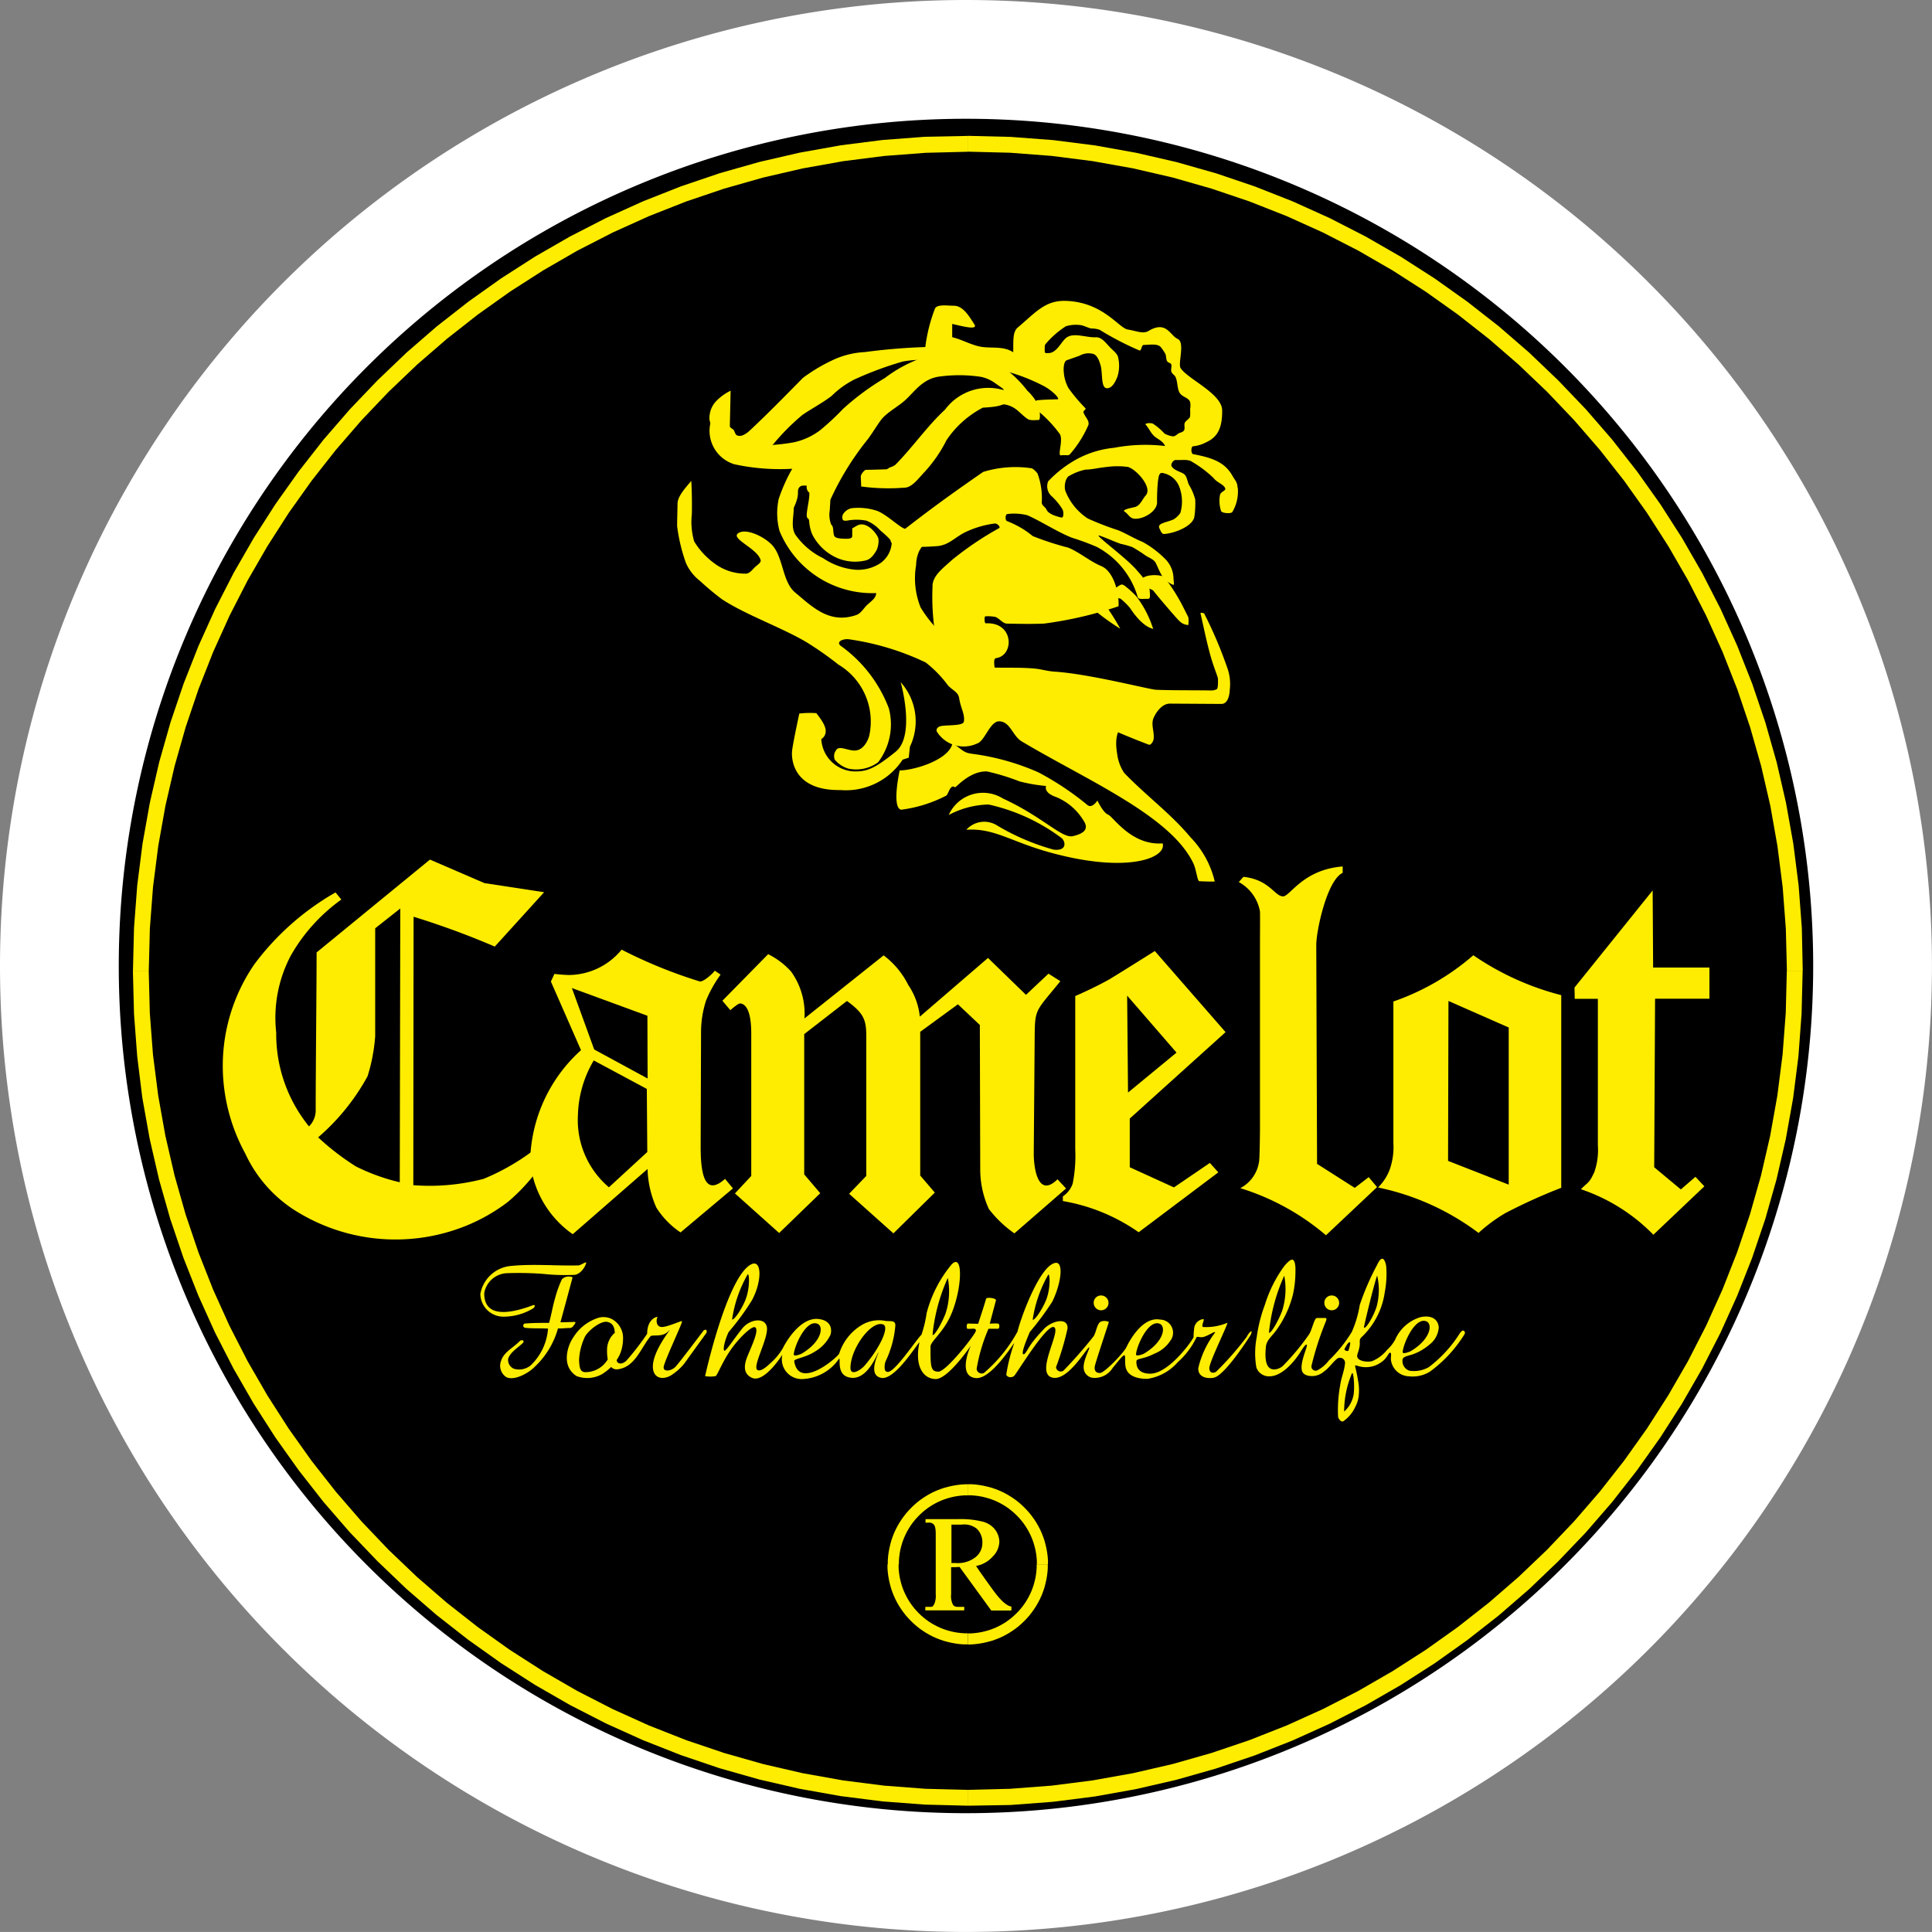
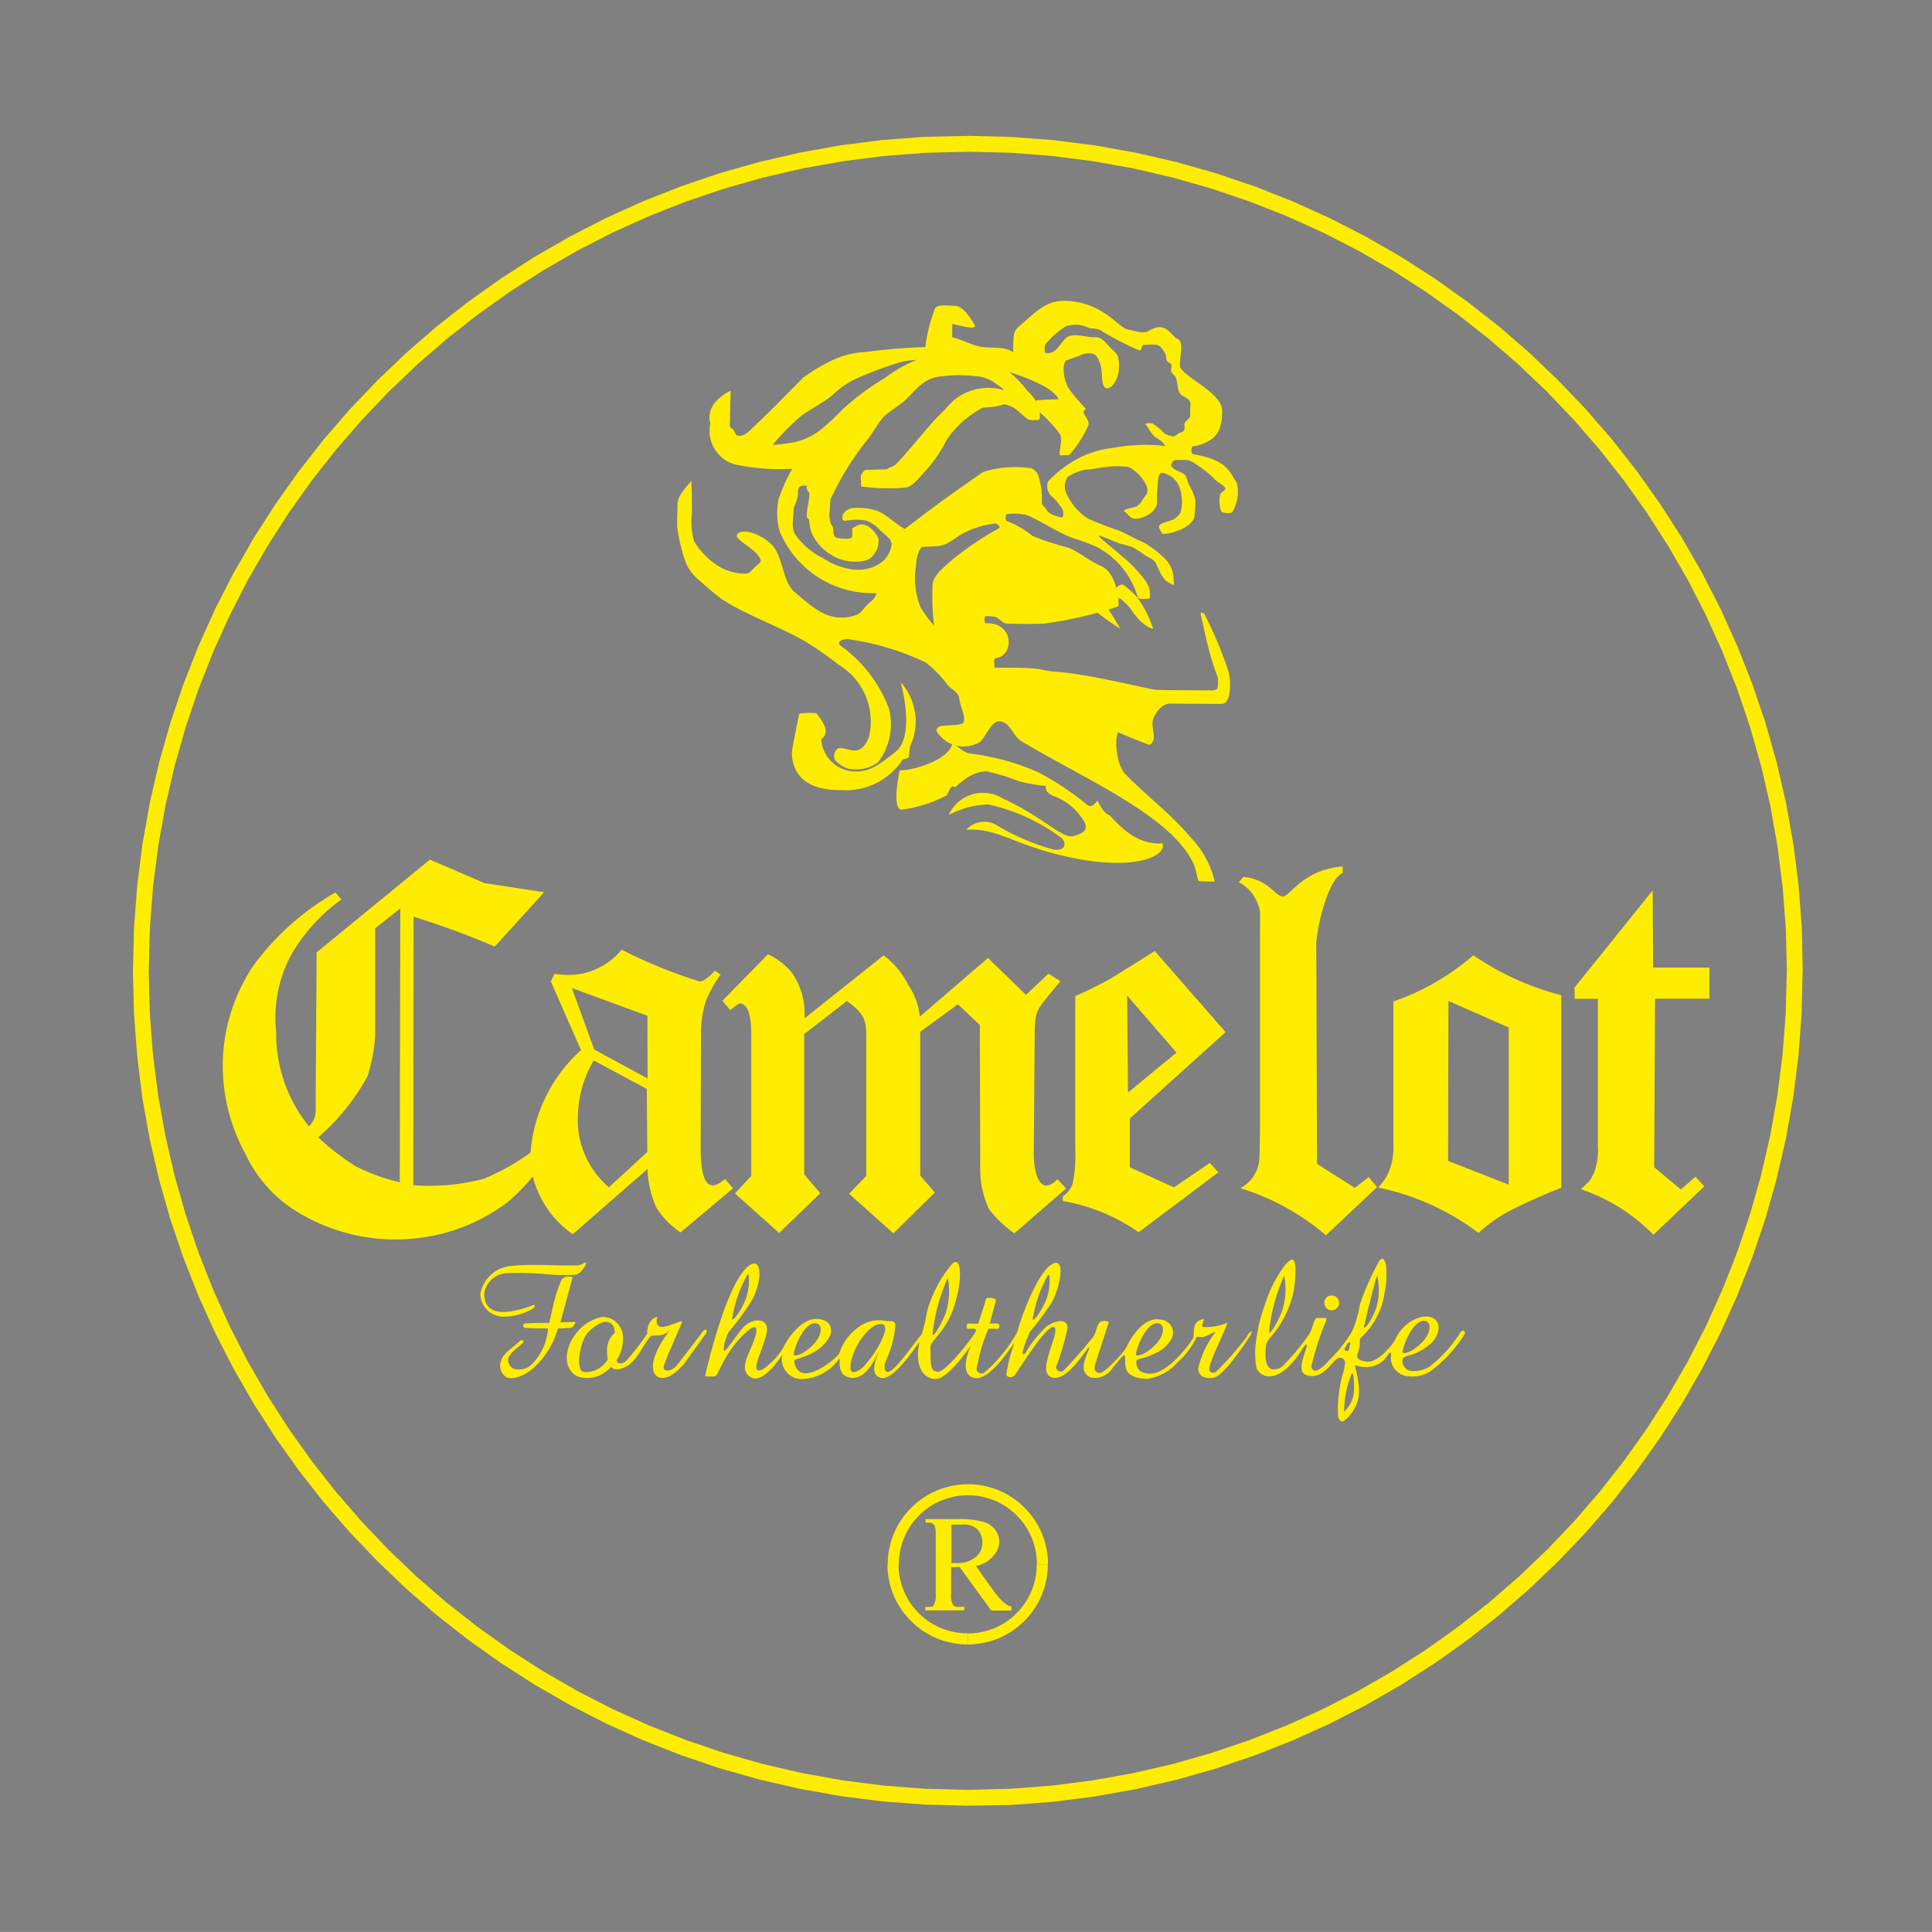
<svg xmlns="http://www.w3.org/2000/svg" width="48.801" height="48.8" viewBox="0 0 48.801 48.8">
  <rect x="0" y="0" width="48.801" height="48.8" fill="#808080" stroke="none" />
  <g id="Group_15954" data-name="Group 15954" transform="translate(17505.5 21286)">
-     <path id="Path_38600" data-name="Path 38600" d="M22.9,0A22.9,22.9,0,1,1,0,22.9,22.9,22.9,0,0,1,22.9,0" transform="translate(-17504 -21284.5)" stroke="#fff" stroke-width="3" fill-rule="evenodd" />
    <path id="Path_38601" data-name="Path 38601" d="M52.319,31.639h-.4l-.027-1.065-.08-1.051-.132-1.035L51.5,27.469l-.231-1-.279-.982-.325-.961-.37-.939-.414-.916-.457-.892-.5-.866-.538-.839-.577-.811-.614-.781-.65-.751-.685-.719-.718-.685-.751-.65-.782-.614-.811-.577-.839-.538-.866-.5L40.2,12.99l-.916-.414-.939-.37-.961-.325L36.4,11.6l-1-.231-1.019-.182-1.035-.132-1.051-.08-1.065-.027v-.4l1.085.027,1.071.081,1.055.134,1.039.186,1.02.235,1,.284.98.332.958.378.934.422.909.466.883.508.856.549.827.588.8.626.765.663.732.7.7.732.663.765.626.8.588.827.549.856.508.883.466.909.422.934.378.958.332.98.284,1,.235,1.02.186,1.039.134,1.055.081,1.071ZM31.229,52.728v-.4l1.065-.027,1.051-.08,1.035-.132,1.019-.182,1-.231.982-.279.961-.325.939-.37.916-.414.892-.457.866-.5.839-.538.811-.577.782-.614.751-.65.718-.685.685-.719.65-.751.614-.782.577-.811.538-.839.5-.866.457-.892.414-.916.37-.939.325-.961.279-.982.231-1,.182-1.019.132-1.035.08-1.051.027-1.065h.4l-.027,1.085L52.21,33.8l-.134,1.055-.186,1.039-.235,1.02-.284,1-.332.98-.378.958-.422.934-.466.909-.508.883-.549.856-.588.827-.626.8-.663.765-.7.732-.732.7-.765.663-.8.626-.827.588-.856.549-.883.508-.909.466-.934.422-.958.378-.98.332-1,.284-1.02.235-1.039.186-1.055.134-1.071.081ZM10.14,31.639h.4l.027,1.065.08,1.051.132,1.035.182,1.019.231,1,.279.982.325.961.37.939.414.916.457.892.5.866.538.839.577.811.614.782.65.751.685.719.718.685.751.65.782.614.811.577.839.538.866.5.892.457.916.414.939.37.961.325.982.279,1,.231,1.019.182,1.035.132,1.051.08,1.065.027v.4L30.144,52.7l-1.071-.081-1.055-.134L26.979,52.3l-1.02-.235-1-.284-.98-.332-.958-.378-.934-.422-.909-.466-.883-.508-.856-.549-.827-.588-.8-.626-.765-.663-.732-.7-.7-.732-.663-.765-.626-.8-.588-.827-.549-.856-.508-.883-.466-.909-.422-.934-.378-.958-.332-.98-.284-1-.235-1.02-.186-1.039L10.249,33.8l-.081-1.071ZM31.229,10.55v.4l-1.065.027-1.051.08-1.035.132-1.019.182-1,.231-.982.279-.961.325-.939.37-.916.414-.892.457-.866.5-.839.538-.811.577-.782.614-.751.65-.718.685-.685.719-.65.751-.614.781-.577.811-.538.839-.5.866-.457.892-.414.916-.37.939-.325.961-.279.982-.231,1-.182,1.019-.132,1.035-.08,1.051-.027,1.065h-.4l.027-1.085.081-1.071.134-1.055.186-1.039.235-1.02.284-1,.332-.98.378-.958.422-.934.466-.909.508-.883.549-.856.588-.827.626-.8.663-.765.7-.732.732-.7.765-.663.8-.626.827-.588.856-.549.883-.508.909-.466.934-.422.958-.378.98-.332,1-.284,1.02-.235,1.039-.186,1.055-.134,1.071-.081Z" transform="translate(-17512.283 -21293.117)" fill="#feed00" />
    <path id="Path_38602" data-name="Path 38602" d="M126.924,215.822h-.281l0-.09-.007-.089-.011-.087-.015-.086-.02-.084-.023-.083-.027-.081-.031-.079-.035-.077-.038-.075-.042-.073-.045-.071-.049-.069-.052-.066-.055-.063-.058-.061-.061-.058-.063-.055-.066-.052-.068-.049-.071-.045-.073-.042-.075-.038-.077-.035-.079-.031-.081-.027-.083-.023-.084-.02-.086-.015-.087-.011-.089-.007-.09,0V213.8l.1,0,.1.008.1.013.1.018.1.023.1.027.094.032.092.036.09.04.087.045.085.049.082.053.08.056.076.06.073.064.07.067.067.07.064.073.06.077.057.079.053.082.049.085.045.088.041.09.036.092.032.094.027.1.023.1.018.1.013.1.008.1Zm-2.027,2.026v-.281l.09,0,.089-.007.087-.011.086-.015.084-.02.083-.023.081-.027.079-.031.077-.035.075-.038.073-.042.071-.045.068-.049.066-.052.063-.055.061-.058.058-.061.055-.063.052-.066.049-.069.045-.071.042-.073.038-.075.035-.077.031-.079.027-.081.023-.083.02-.084.015-.086.011-.087.007-.089,0-.09h.281l0,.1-.008.1-.013.1-.018.1-.023.1-.027.1-.032.094-.036.092-.041.09-.045.087-.049.085-.053.082-.057.08-.06.077-.064.073-.067.07-.07.067-.073.064-.076.06-.08.056-.082.053-.085.049-.087.045-.09.04-.092.036-.094.032-.1.027-.1.023-.1.018-.1.013-.1.008Zm-2.027-2.026h.281l0,.09.007.089.011.087.015.086.02.084.023.083.027.081.031.079.035.077.038.075.042.073.045.071.049.069.052.066.055.063.058.061.061.058.063.055.066.052.068.049.071.045.073.042.075.038.077.035.079.031.081.027.083.023.084.02.086.015.087.011.089.007.09,0v.281l-.1,0-.1-.008-.1-.013-.1-.018-.1-.023-.1-.027-.094-.032-.092-.036-.09-.04-.087-.045-.085-.049-.082-.053-.08-.056-.076-.06-.073-.064-.07-.067-.067-.07-.064-.073-.06-.077-.057-.079-.053-.082-.049-.085-.045-.088-.041-.09-.036-.092-.032-.094-.027-.1-.023-.1-.018-.1-.013-.1-.008-.1ZM124.9,213.8v.281l-.09,0-.089.007-.087.011-.086.015-.084.02-.083.023-.081.027-.079.031-.077.035-.075.038-.073.042-.071.045-.068.049-.066.052-.063.055-.061.058-.058.061-.055.063-.052.066-.049.069-.045.071-.042.073-.038.075-.035.077-.031.079-.027.081-.023.083-.02.084-.015.086-.011.087-.007.089,0,.09h-.281l0-.1.008-.1.013-.1.018-.1.023-.1.027-.1.032-.094.036-.092.041-.09.045-.087.049-.085.053-.082.057-.08.06-.077.064-.073.067-.07.07-.067.073-.064.076-.06.08-.056.082-.053.085-.049.087-.045.09-.04.092-.036.094-.032.1-.027.1-.023.1-.018.1-.013.1-.008Z" transform="translate(-17605.953 -21462.309)" fill="#feed00" />
    <path id="Path_38603" data-name="Path 38603" d="M130.239,220.929h-.507l-.8-1.1c-.062,0-.092.005-.131.005h-.051l-.032,0v.681a.465.465,0,0,0,.051.275c.047.051.088.046.18.046h.1l0,.089h-.983l0-.089h.092c.1,0,.087,0,.132-.067a.526.526,0,0,0,.039-.254V219c0-.147-.018-.209-.051-.245-.058-.061-.118-.045-.207-.045v-.09h.827a2.24,2.24,0,0,1,.579.055.591.591,0,0,1,.312.165.524.524,0,0,1,.147.349.549.549,0,0,1-.166.375.742.742,0,0,1-.422.239c.081.127.244.354.4.57s.332.431.493.456Zm-1.513-1.2h.109a.721.721,0,0,0,.493-.143.455.455,0,0,0,.179-.37.47.47,0,0,0-.145-.357.509.509,0,0,0-.379-.1c-.07,0-.131,0-.257,0Z" transform="translate(-17610.193 -21466.248)" fill="#feed00" />
    <path id="Path_38604" data-name="Path 38604" d="M226.253,126.857l1.974-2.453.012,1.947,1.422,0v.788h-1.373l-.022,4.257.673.56.369-.319.225.241-1.288,1.223a4.613,4.613,0,0,0-1.83-1.15c.2-.2.207-.152.336-.426a1.684,1.684,0,0,0,.092-.684l0-3.7h-.584Z" transform="translate(-17691.982 -21387.912)" fill="#feed00" />
    <path id="Path_38605" data-name="Path 38605" d="M197.622,138.839l1.532.6v-3.969l-1.522-.67Zm2.859-4.186v4.866a13.927,13.927,0,0,0-1.413.64,4.049,4.049,0,0,0-.676.5,6.362,6.362,0,0,0-2.539-1.148,1.239,1.239,0,0,0,.3-.467,1.716,1.716,0,0,0,.088-.659v-3.572a6.117,6.117,0,0,0,2.019-1.168A6.975,6.975,0,0,0,200.481,134.653Z" transform="translate(-17666.545 -21395.516)" fill="#feed00" />
    <path id="Path_38606" data-name="Path 38606" d="M177.411,120.97l0,.162c-.395.181-.668,1.465-.667,1.824l.02,5.526.952.607.352-.271.212.251-1.291,1.217a6.105,6.105,0,0,0-2.164-1.19.9.9,0,0,0,.474-.671q.015-.076.023-.773v-4.607c0-.39.005-.784,0-.938a1.059,1.059,0,0,0-.535-.743l.117-.132c.662.073.784.489,1,.494.181,0,.5-.678,1.511-.756" transform="translate(-17648.996 -21385.084)" fill="#feed00" />
    <path id="Path_38607" data-name="Path 38607" d="M150.491,134.176l.022,2.448,1.225-1.009Zm.7-1.125,1.786,2.047-2.42,2.183v1.23l1.116.509.907-.618.214.238-2.012,1.513a4.7,4.7,0,0,0-1.915-.788l0-.119a.63.63,0,0,0,.249-.325,3.592,3.592,0,0,0,.064-.863v-3.871c.345-.152.63-.293.857-.42Q150.275,133.625,151.186,133.051Z" transform="translate(-17627.52 -21395.027)" fill="#feed00" />
    <path id="Path_38608" data-name="Path 38608" d="M107.556,134l.3.19c-.669.827-.642.668-.65,1.56l-.022,2.8c0,.344.1,1.136.6.644l.216.232-1.305,1.134a2.9,2.9,0,0,1-.645-.616,2.406,2.406,0,0,1-.218-.974l-.01-3.674-.554-.522-.952.695,0,3.63.369.431-1.046,1.03-1.119-1,.434-.451,0-3.265c0-.6.037-.774-.489-1.154l-1.079.837,0,3.543.405.476-1.038,1.005-1.117-1,.412-.441v-3.575c0-.168,0-.677-.229-.772-.064-.026-.089-.017-.3.158l-.2-.237,1.156-1.176a1.918,1.918,0,0,1,.58.44,1.816,1.816,0,0,1,.337,1.183l2-1.593a2.109,2.109,0,0,1,.622.748,1.734,1.734,0,0,1,.292.8l1.722-1.483.96.932Z" transform="translate(-17586.572 -21395.406)" fill="#feed00" />
    <path id="Path_38609" data-name="Path 38609" d="M72.957,136.357l-1.34-.719a2.84,2.84,0,0,0-.4,1.381A2.224,2.224,0,0,0,72,138.842l.969-.891Zm.015-1.848-1.908-.7.564,1.552,1.349.733Zm1.7-1.139.149.1a3.111,3.111,0,0,0-.368.657,2.592,2.592,0,0,0-.126.795l-.01,2.892c0,.61.075,1.3.616.815l.2.241-1.324,1.112a2.123,2.123,0,0,1-.608-.622,2.522,2.522,0,0,1-.225-.98l-1.89,1.647a2.538,2.538,0,0,1-1.076-1.848,3.871,3.871,0,0,1,1.285-2.8l-.761-1.734.089-.193a3.689,3.689,0,0,0,.37.028,1.739,1.739,0,0,0,1.328-.641,12.107,12.107,0,0,0,1.982.806C74.408,133.641,74.629,133.439,74.674,133.37Z" transform="translate(-17562.119 -21394.852)" fill="#feed00" />
    <path id="Path_38610" data-name="Path 38610" d="M27.045,121.255l-.634.5v2.724a4.432,4.432,0,0,1-.193,1.014,5.546,5.546,0,0,1-1.248,1.543,6.388,6.388,0,0,0,.954.734,5.007,5.007,0,0,0,1.108.4Zm-1.636-.406.147.18a4.431,4.431,0,0,0-1.273,1.409,3.361,3.361,0,0,0-.372,1.951,3.7,3.7,0,0,0,.828,2.37.568.568,0,0,0,.169-.428c0-.953.023-3.121.023-3.966l2.863-2.345c.509.218.869.376,1.378.594l1.506.23-1.246,1.373a20.664,20.664,0,0,0-2.051-.754l-.007,6.781a5.4,5.4,0,0,0,1.773-.159,5.627,5.627,0,0,0,1.735-1.122l.1.115a4.691,4.691,0,0,1-1.217,1.587,4.579,4.579,0,0,1-1.38.721,4.756,4.756,0,0,1-3.843-.41,3.39,3.39,0,0,1-1.412-1.53,4.628,4.628,0,0,1-.569-2.2,4.532,4.532,0,0,1,.8-2.585A6.7,6.7,0,0,1,25.409,120.849Z" transform="translate(-17522.434 -21384.307)" fill="#feed00" />
    <path id="Path_38611" data-name="Path 38611" d="M124.879,101.956c.358,0,1.255-.265,1.335-.691.27.183.27.243.5.272a6.075,6.075,0,0,1,1.669.468,7.264,7.264,0,0,1,1.241.827c.119.094.25-.116.25-.116s.141.307.27.357.585.785,1.377.726c.108.365-.886.776-2.868.223-.982-.274-1.388-.614-2.09-.567a.608.608,0,0,1,.776-.109,5.729,5.729,0,0,0,1.433.612c.333.036.3-.194.205-.287a4.792,4.792,0,0,0-1.854-.854,2.254,2.254,0,0,0-1.005.265.949.949,0,0,1,1.369-.416c1,.458,1.49,1.013,1.764.951s.421-.176.272-.394a1.461,1.461,0,0,0-.686-.592c-.329-.11-.262-.272-.26-.282a4.063,4.063,0,0,1-.675-.117,5.63,5.63,0,0,0-.815-.25c-.436-.017-.785.409-.81.4s-.042-.04-.092,0-.091.18-.125.209a3.419,3.419,0,0,1-1.143.358C124.67,102.9,124.879,101.956,124.879,101.956Z" transform="translate(-17607.654 -21368.496)" fill="#feed00" fill-rule="evenodd" />
    <path id="Path_38612" data-name="Path 38612" d="M111.269,92.212s.381,1.342-.124,1.753c-.557.453-.753.508-1.065.5a.865.865,0,0,1-.817-.817.225.225,0,0,0,.111-.195c.012-.154-.176-.377-.235-.459a2.276,2.276,0,0,0-.431.01s-.164.755-.183.951.025,1,1.221.981a1.712,1.712,0,0,0,1.572-.768l.154-.049.03-.277a1.482,1.482,0,0,0-.233-1.63" transform="translate(-17594.018 -21360.98)" fill="#feed00" fill-rule="evenodd" />
    <path id="Path_38613" data-name="Path 38613" d="M106.766,57.551c-.044,0-.077-.3-.143-.44-.565-1.21-2.695-2.109-4.339-3.09-.235-.14-.286-.495-.563-.508-.24-.012-.367.5-.564.56a.8.8,0,0,1-1.01-.288c-.041-.056,0-.138.113-.155.2-.028.543,0,.562-.112.031-.182-.083-.343-.119-.589-.022-.155-.17-.2-.283-.324a2.962,2.962,0,0,0-.562-.578,6.664,6.664,0,0,0-1.911-.582c-.155-.032-.361.049-.243.156a3.441,3.441,0,0,1,1.223,1.585,1.582,1.582,0,0,1-.272,1.362.941.941,0,0,1-.755.159.728.728,0,0,1-.338-.223.239.239,0,0,1,.028-.234c.074-.147.315.019.5,0s.3-.221.341-.371a1.675,1.675,0,0,0-.78-1.8,8.389,8.389,0,0,0-.8-.562c-.607-.363-1.554-.7-2.142-1.089a6.763,6.763,0,0,1-.545-.455,1.18,1.18,0,0,1-.362-.457,4.4,4.4,0,0,1-.223-.931c0-.225.006-.282.01-.57,0-.192.224-.426.347-.575.017.264.019.566.015.836a1.767,1.767,0,0,0,.059.695,1.935,1.935,0,0,0,.578.6,1.3,1.3,0,0,0,.715.212c.083.005.145-.062.216-.139s.19-.134.168-.208c-.086-.291-.75-.53-.572-.669s.617.053.842.272c.307.3.27.944.6,1.218.443.369.869.806,1.55.57.114-.04.182-.168.27-.253.107-.1.225-.17.23-.3a2.534,2.534,0,0,1-2.442-1.57,1.739,1.739,0,0,1-.021-.807,4.259,4.259,0,0,1,.342-.763,5.447,5.447,0,0,1-1.461-.114.883.883,0,0,1-.614-1c.014-.107.219-.178.272-.084.106.187.243.524.481.589a2.125,2.125,0,0,0,.6.019,5.281,5.281,0,0,0,.766-.079,1.707,1.707,0,0,0,.664-.307,6.511,6.511,0,0,0,.576-.537,6.488,6.488,0,0,1,1.058-.781,3.422,3.422,0,0,1,1.751-.686,2.251,2.251,0,0,1,1.325.483,2.855,2.855,0,0,1,.519.522,1.322,1.322,0,0,1,.264.343c.061.147.078.4.022.4-.092,0-.212.022-.287-.032-.192-.138-.27-.286-.513-.349-.174-.045-.024.04-.607.069a2.481,2.481,0,0,0-.919.822,3.5,3.5,0,0,1-.539.786c-.174.181-.332.417-.535.414a5.118,5.118,0,0,1-1.082-.031c0-.084-.007-.168-.009-.253,0-.056.094-.168.134-.168.165,0,.341-.008.5-.012.039,0,.067-.031.1-.048a.438.438,0,0,0,.142-.069c.442-.45.8-.973,1.253-1.392a1.358,1.358,0,0,1,1.451-.5c.093.021-.041-.065-.165-.152a.939.939,0,0,0-.379-.175,3.676,3.676,0,0,0-1.1,0,.9.9,0,0,0-.36.158c-.174.122-.307.3-.468.443s-.376.257-.538.419c-.092.091-.221.319-.386.547a7.141,7.141,0,0,0-.952,1.538l-.016.268a.678.678,0,0,0,.036.357c.077.066.035.2.08.291.026.053.142.065.252.068s.2,0,.2-.069l0-.193c.086-.043.142-.1.238-.1.215,0,.422.294.425.373a.578.578,0,0,1-.047.277c-.074.123-.147.232-.287.263a1.159,1.159,0,0,1-.7-.06,1.288,1.288,0,0,1-.639-.6,1.017,1.017,0,0,1-.076-.309c-.005-.054-.006-.078-.041-.1-.073-.054.056-.444.043-.645a.177.177,0,0,1-.064-.176c-.093-.008-.163-.009-.2.057-.061.1.04.137-.129.5,0,.225-.076.479.037.674a1.822,1.822,0,0,0,.706.6,1.73,1.73,0,0,0,.8.29,1.025,1.025,0,0,0,.654-.171A.684.684,0,0,0,99,49.009c0-.072-.144-.192-.294-.322a.9.9,0,0,0-.348-.243,1.326,1.326,0,0,0-.381-.016c-.1.01-.221.053-.223-.043a.17.17,0,0,1,.014-.1.341.341,0,0,1,.21-.154,1.5,1.5,0,0,1,.661.069c.28.117.6.46.733.458.087,0,.293.027.385.015.057-.008.08-.064.133-.065.141,0,.132.008.207.077a.1.1,0,0,1,0,.141,1.538,1.538,0,0,1-.226.166.655.655,0,0,0-.183.233.859.859,0,0,0-.072.337,1.98,1.98,0,0,0,.111,1.07,3.094,3.094,0,0,0,1.12,1.095,8.838,8.838,0,0,0,1.391.714c.776.321,1.622.582,2.4.9.165.085.218.159.227.232-.279.242-.183.668-.167.791a1.107,1.107,0,0,0,.173.452c.538.561,1.176,1.027,1.674,1.625a2.388,2.388,0,0,1,.6,1.062c0,.018.024.058,0,.058C107.073,57.561,106.929,57.561,106.766,57.551Z" transform="translate(-17581.975 -21321.293)" fill="#feed00" fill-rule="evenodd" />
    <path id="Path_38614" data-name="Path 38614" d="M110.7,41.127c.066.289.156.73.252,1.07.088.31.187.532.188.578,0,.087.008.244-.034.267a.308.308,0,0,1-.155.029c-.459-.006-.99,0-1.378-.017-.166-.008-1.681-.4-2.549-.457-.2-.012-.343-.064-.529-.08-.311-.027-.66-.018-1-.022,0-.079-.035-.23.043-.241.46-.065.453-.915-.26-.878-.044,0-.038-.177-.017-.176a.927.927,0,0,1,.258.015c.1.035.185.166.288.168.352.007.6.012.936,0a9.821,9.821,0,0,0,1.885-.438c.021-.3-.109-.878-.436-1.015-.294-.124-.536-.341-.831-.465a7.542,7.542,0,0,1-.9-.293,2.308,2.308,0,0,0-.644-.376c-.059-.015-.053-.182.007-.181a1.336,1.336,0,0,1,.505.032c.357.159.757.423,1.126.568a5.882,5.882,0,0,1,.627.232,2.1,2.1,0,0,1,1.03,1.261c.011.078.174.043.253.049s.055-.1.052-.191c-.006-.181-.236-.429-.357-.565-.287-.32-1.1-.906-.906-.839s.352.145.529.206a2.343,2.343,0,0,1,.294.082,3.71,3.71,0,0,1,.341.218c.089.055.205.093.252.187.079.158.158.4.314.483.057.031.147.1.144.04s-.009-.082-.012-.158a.709.709,0,0,0-.188-.448,2.509,2.509,0,0,0-.592-.453c-.2-.079-.394-.2-.607-.291a7.392,7.392,0,0,1-.777-.3,1.471,1.471,0,0,1-.557-.674c-.054-.11-.016-.365.1-.409a1.385,1.385,0,0,1,.4-.152c.161,0,.317-.046.541-.067a1.945,1.945,0,0,1,.532,0c.214.064.629.522.446.721-.089.1-.14.257-.267.29-.089.023-.345.067-.267.117.111.07.126.182.282.181.217,0,.531-.189.54-.406a4.693,4.693,0,0,1,.022-.542c.012-.076.02-.213.1-.211a.551.551,0,0,1,.441.357,1.038,1.038,0,0,1,.025.654.562.562,0,0,1-.174.165c-.184.08-.42.095-.354.226.027.055.055.145.116.141.261-.014.745-.2.768-.451a2.263,2.263,0,0,0,.02-.416,1.311,1.311,0,0,0-.159-.375c-.049-.11-.051-.227-.138-.281s-.241-.085-.3-.188c-.03-.056.045-.162.109-.158.155.009.314-.029.421.054a2.845,2.845,0,0,1,.528.4c.092.116.212.141.28.232s-.071.09-.113.185a.814.814,0,0,0,.024.416c.014.058.252.077.285.027a1.015,1.015,0,0,0,.139-.592c0-.022-.006-.017-.008-.039-.008-.129-.063-.168-.126-.28-.185-.327-.464-.452-.993-.55-.06-.011-.063-.195,0-.2a.848.848,0,0,0,.3-.087c.237-.106.439-.269.431-.819-.006-.424-.86-.785-1.048-1.065-.077-.115.119-.652-.077-.741s-.282-.472-.736-.2c-.138.082-.3,0-.525-.037s-.624-.694-1.565-.723c-.525-.016-.768.3-1.208.669-.138.114-.112.33-.119.629-.264-.176-.592-.081-.882-.153-.226-.056-.428-.172-.659-.228l0-.334c.193.039.666.176.56.01-.129-.2-.287-.475-.523-.47-.139,0-.444-.049-.478.087a4.079,4.079,0,0,0-.238.956,15.263,15.263,0,0,0-1.524.127,2.162,2.162,0,0,0-.765.18,4.322,4.322,0,0,0-.8.47c-.439.444-.876.893-1.332,1.32-.081.076-.2.168-.307.144-.077-.017-.072-.078-.11-.14-.023-.037-.1-.058-.1-.106l.02-.892a1.291,1.291,0,0,0-.376.275.624.624,0,0,0-.158.456,1.2,1.2,0,0,0,.374.649c.1.093.958.252,1.236-.027a5.73,5.73,0,0,1,.733-.738c.231-.16.519-.31.743-.484a2.3,2.3,0,0,1,.575-.415,8.757,8.757,0,0,1,1.223-.453,2.666,2.666,0,0,1,.951,0,11.55,11.55,0,0,1,1.763.277,4.722,4.722,0,0,1,.874.357c.232.136.378.31.325.319-.182.007-.325.007-.518.025-.075.007-.08.178-.027.233a3.2,3.2,0,0,1,.6.624c.085.157-.063.532.02.535.15-.017.2.02.239-.035a2.852,2.852,0,0,0,.459-.728c.037-.117-.091-.209-.124-.327-.01-.036.074-.071.05-.1a4.478,4.478,0,0,1-.426-.505.978.978,0,0,1-.121-.416c-.01-.082,0-.265.077-.292l.322-.114a.457.457,0,0,1,.357-.042c.1.043.147.191.176.292.054.191,0,.573.161.572.136,0,.221-.18.267-.307a.9.9,0,0,0,.017-.451c-.008-.11-.13-.19-.22-.287-.113-.122-.21-.25-.349-.243-.258.013-.595-.146-.775.04-.119.122-.186.283-.344.347-.028.011-.169.03-.169-.012,0-.069-.01-.171.018-.2a2.273,2.273,0,0,1,.515-.453.876.876,0,0,1,.379-.028c.08.014.2.075.265.085a.614.614,0,0,1,.208.032,7.652,7.652,0,0,0,1.005.522c.055.021.05-.139.109-.139.128,0,.343-.043.429.052a1.259,1.259,0,0,1,.111.161c.032.047.021.143.05.194s.088.039.106.084-.012.12,0,.175.073.087.1.129c.065.111.045.311.115.419s.219.112.261.225a.442.442,0,0,1,0,.18,1.137,1.137,0,0,1,0,.186c-.015.067-.105.1-.133.161s.016.15-.026.2-.1.043-.142.075-.1.084-.155.064a.565.565,0,0,1-.191-.067,1.456,1.456,0,0,0-.294-.25c-.055-.025-.22-.013-.178.03.077.078.134.238.255.319s.186.116.233.216a4.22,4.22,0,0,0-1.288.045,2.486,2.486,0,0,0-.966.3,2.939,2.939,0,0,0-.7.547.334.334,0,0,0,.079.367,1.584,1.584,0,0,1,.282.339c.032.062.039.224-.03.208-.138-.032-.322-.09-.37-.194-.04-.086-.118-.1-.123-.185a1.789,1.789,0,0,0-.107-.733c-.03-.041-.115-.133-.166-.134a2.77,2.77,0,0,0-1.206.094c-.878.607-1.486,1.05-2.323,1.714-.055.044.069.156.139.158a6.18,6.18,0,0,0,1.05,0c.272-.035.417-.214.664-.341a2.469,2.469,0,0,1,.762-.228c.059-.007.156.088.109.118a8,8,0,0,0-1.2.812c-.2.187-.491.391-.481.664a5.957,5.957,0,0,0,.039.988.931.931,0,0,0,.259.439,6.59,6.59,0,0,0,1.034.834,9.576,9.576,0,0,0,1.932.832c.839.314,1.366.587,2.2.9.05.019.11-.078.119-.131.03-.184-.073-.372,0-.542s.228-.365.413-.364l1.3.008c.168,0,.208-.229.213-.369a1.2,1.2,0,0,0-.049-.5,10.7,10.7,0,0,0-.6-1.419C110.742,41.109,110.692,41.1,110.7,41.127Z" transform="translate(-17585.875 -21311.631)" fill="#feed00" fill-rule="evenodd" />
    <path id="Path_38615" data-name="Path 38615" d="M151.137,79.376a5.919,5.919,0,0,0-.49-.753c-.1-.069-.327-.238-.426-.213s-.188.054-.188.054-.064.139-.03.173.416.223.461.253A6.254,6.254,0,0,0,151.137,79.376Z" transform="translate(-17628.34 -21349.494)" fill="#feed00" fill-rule="evenodd" />
    <path id="Path_38616" data-name="Path 38616" d="M156.445,78.677a2.732,2.732,0,0,0-.429-.827,2.53,2.53,0,0,0-.3-.27c-.025-.01-.042-.035-.092-.017a.726.726,0,0,0-.223.173c0,.027,0,.1.022.121s.161.042.2.059a1.64,1.64,0,0,1,.233.228C155.9,78.206,156.15,78.607,156.445,78.677Z" transform="translate(-17632.816 -21348.791)" fill="#feed00" fill-rule="evenodd" />
-     <path id="Path_38617" data-name="Path 38617" d="M161.139,77.443a.9.9,0,0,0,0-.186c-.012-.03-.159-.317-.159-.317a4.685,4.685,0,0,0-.463-.718.808.808,0,0,0-.357-.025c-.025,0-.2.04-.183.1s-.012.1.015.139a.267.267,0,0,0,.121.077c.037.017.134.047.149.077s.6.721.659.765a.322.322,0,0,0,.215.092" transform="translate(-17636.621 -21347.66)" fill="#feed00" fill-rule="evenodd" />
    <path id="Path_38618" data-name="Path 38618" d="M65.009,177.762c-.04.131-.164.287-.3.295a5.159,5.159,0,0,1-.793-.025,8.287,8.287,0,0,0-.911-.017.607.607,0,0,0-.57.5c-.008.522.435.607,1.228.31.069-.026.056.04.008.078a1.447,1.447,0,0,1-.726.21.585.585,0,0,1-.609-.572.862.862,0,0,1,.763-.708c.573-.058,1.146,0,1.719-.015C64.885,177.81,65.027,177.7,65.009,177.762Z" transform="translate(-17555.703 -21431.855)" fill="#feed00" fill-rule="evenodd" />
    <path id="Path_38619" data-name="Path 38619" d="M67.01,180.189c.008-.03-.1-.036-.145-.027a.231.231,0,0,0-.123.067,2.8,2.8,0,0,0-.176.492c-.059.2-.088.4-.148.608-.215,0-.4,0-.619.017-.011,0-.037.041-.037.056a.084.084,0,0,0,.042.051c.206.022.381.009.588.02a1.423,1.423,0,0,1-.446.936.464.464,0,0,1-.416.079.24.24,0,0,1-.144-.258c.061-.172.246-.269.376-.4a.04.04,0,0,0,0-.056.08.08,0,0,0-.075.006c-.159.169-.411.283-.48.505a.341.341,0,0,0,.134.416c.212.1.574-.122.691-.24a2.119,2.119,0,0,0,.612-.993c.088.007.2-.01.292-.009a.114.114,0,0,0,.095-.053c.017-.021.084-.1.036-.1-.127,0-.234.008-.362.008C66.807,180.947,66.908,180.563,67.01,180.189Z" transform="translate(-17558.049 -21433.914)" fill="#feed00" fill-rule="evenodd" />
    <path id="Path_38620" data-name="Path 38620" d="M75.474,187.342c-.426-.267-.2-.823-.088-.973a1.15,1.15,0,0,1,.654-.505.475.475,0,0,1,.33.04.541.541,0,0,1,.276.485,1.013,1.013,0,0,1-.084.412,1.34,1.34,0,0,1-.077.135c0-.089.1-.227.119-.294.066-.213-.015-.481-.168-.389,0-.139-.049-.254-.19-.281-.178-.034-.515.251-.571.393a1.532,1.532,0,0,0-.14.569c.007.181.023.29.136.307a.65.65,0,0,0,.589-.324.405.405,0,0,0,.085.194,1.384,1.384,0,0,1-.225.178A.766.766,0,0,1,75.474,187.342Zm3.208-1.155s-.621.827-.717.924-.294.135-.294.01.49-1.144.464-1.165-.4.167-.535.143-.113-.214-.083-.244-.262.008-.262.416a6.535,6.535,0,0,1-.511.665c-.083.095-.208.12-.25.037s.087-.253.111-.331c.07-.227-.027-.517-.2-.365a.579.579,0,0,0-.161.346c-.014.244.025.576.269.546.44-.053.584-.548.831-.839.091-.04.3.036.458-.131s-.494.571-.392,1c.053.225.288.228.459.116a1.36,1.36,0,0,0,.321-.287l.563-.78S78.79,186.127,78.682,186.187Z" transform="translate(-17566.408 -21438.582)" fill="#feed00" />
    <path id="Path_38621" data-name="Path 38621" d="M111.621,179.955s-.616.978-.911,1.07c-.087.027-.413.046-.41-.235a2.384,2.384,0,0,1,.43-.907c-.041-.02-.082.037-.272.11-.094.036-.188-.013-.2.012a2.007,2.007,0,0,1-.477.635,1.271,1.271,0,0,1-.765.419c-.257,0-.477-.069-.54-.26-.046-.139,0-.338-.045-.336s-.2.212-.291.317a.531.531,0,0,1-.525.25.265.265,0,0,1-.21-.25c-.01-.2.167-.5.14-.515-.044-.023-.535.872-.939.76-.435-.12.255-1.2.045-1.274-.192-.063-.94,1.177-1,1.232s-.177.043-.2-.032a4.29,4.29,0,0,1,.2-.791c.012-.05-.57.92-.972.879-.457-.046-.161-.755-.118-.823s-.57.86-.9.848-.525-.356-.405-.919c.019-.091-.6.961-.964.889s-.053-.637-.07-.641-.254.663-.665.64-.285-.469-.327-.488a1.174,1.174,0,0,1-.91.518.5.5,0,0,1-.525-.614s-.455.722-.765.585c-.266-.117-.179-.393-.114-.552.1-.249.306-.669.188-.727-.076-.038-.4.258-.623.586-.212.306-.335.648-.377.65a.836.836,0,0,1-.26,0c0-.016.555-2.511,1.161-2.823.273-.141.281.414.028.894a6.2,6.2,0,0,1-.595.814c-.105.22-.15.455-.108.472s.245-.306.455-.565.636-.286.622.031-.372.947-.241,1.021c.073.042.194-.045.332-.177a1.478,1.478,0,0,0,.309-.374c.167-.328.514-.78.9-.737s.325.352.3.406a.971.971,0,0,1-.389.416c-.235.156-.533.18-.524.242.116.756,1.115-.111,1.138-.195a1.3,1.3,0,0,1,.524-.689.847.847,0,0,1,.636-.133c.107.021.27-.034.256.129a2.569,2.569,0,0,1-.241.883.381.381,0,0,0-.027.193.08.08,0,0,0,.073.085c.18.014.7-.784.856-.941a3.034,3.034,0,0,0,.131-.549,3.176,3.176,0,0,1,.63-1.225c.3-.311.269.619-.017,1.275-.195.447-.515.668-.516.8,0,.5,0,.633.2.633s.949-.96.947-1.035-.075-.042-.209-.047c-.034,0-.032-.134.009-.133l.257.006c.066-.21.14-.422.2-.631.014-.051.264-.016.249.039l-.156.587c.07,0,.134-.008.209,0,.043,0,.045.13,0,.13h-.241a4.3,4.3,0,0,0-.3,1.016.128.128,0,0,0,.186.1,3.715,3.715,0,0,0,.848-1.046c.056-.266.545-1.659.953-1.733.222-.04.146.532-.078.982a7.565,7.565,0,0,1-.566.764c-.13.307-.216.546-.163.561s.108-.145.235-.31.213-.247.269-.311c.193-.221.625-.33.613-.032a7.171,7.171,0,0,1-.291.978.119.119,0,0,0,.187.09,11.312,11.312,0,0,0,.763-.87c.068-.111.085-.326.184-.37a.255.255,0,0,1,.2.011c.005,0-.342,1.029-.356,1.122s.018.166.132.166.608-.52.67-.656.4-.777.848-.693a.332.332,0,0,1,.263.529.874.874,0,0,1-.413.335c-.291.148-.445.108-.448.192-.01.251.184.314.359.31.454-.011,1.023-.791,1.085-.921a1.726,1.726,0,0,1,.02-.258.267.267,0,0,1,.225-.2c.046,0-.06.173-.008.2a1.369,1.369,0,0,0,.613-.105c.048-.017-.455.989-.452,1.145,0,.117.087.137.167.094a7.857,7.857,0,0,0,.774-.88C111.609,179.834,111.693,179.81,111.621,179.955Zm-2.893.486c.014-.209.311-.893.6-.773.157.065.114.444-.39.748C108.9,180.442,108.724,180.5,108.729,180.442Zm-8.645,0c.014-.209.311-.893.6-.773.157.065.114.444-.39.748-.042.025-.214.088-.209.025m6.033-.871a3.239,3.239,0,0,1,.393-1.14c.043-.049.066.333-.052.635C106.363,179.3,106.168,179.591,106.116,179.566Zm-7.593-.008a3.239,3.239,0,0,1,.393-1.14c.043-.049.066.333-.052.635C98.77,179.3,98.575,179.584,98.523,179.558Zm5.064.386a4.583,4.583,0,0,1,.386-1.439,1.8,1.8,0,0,1-.057.9c-.094.241-.277.567-.329.542m-2.073.824c.008-.5.541-1.208.83-1.088.156.065-.083.588-.479,1.045-.09.1-.354.274-.351.043" transform="translate(-17585.533 -21432.23)" fill="#feed00" fill-rule="evenodd" />
-     <path id="Path_38622" data-name="Path 38622" d="M152.761,182.366a.187.187,0,1,1-.18.187.183.183,0,0,1,.18-.187" transform="translate(-17630.455 -21435.643)" fill="#feed00" fill-rule="evenodd" />
    <path id="Path_38623" data-name="Path 38623" d="M186.794,182.366a.187.187,0,1,1-.18.187.184.184,0,0,1,.18-.187" transform="translate(-17658.662 -21435.643)" fill="#feed00" fill-rule="evenodd" />
    <path id="Path_38624" data-name="Path 38624" d="M180.236,180.1c.014.006.008.043,0,.084s-.023.092-.035.125-.118,0-.1-.039a1.359,1.359,0,0,1,.069-.119C180.192,180.12,180.217,180.1,180.236,180.1Zm.131.6c0-.019.03-.012.05-.007a.668.668,0,0,0,.647-.114c.1-.075.159-.211.176-.212.052,0,.034.022.032.169a.474.474,0,0,0,.45.425.833.833,0,0,0,.537-.118,3.353,3.353,0,0,0,.853-.913c.011-.016.061-.083,0-.119-.038-.024-.091.051-.1.066a3.239,3.239,0,0,1-.782.853.758.758,0,0,1-.489.09.256.256,0,0,1-.176-.269c0-.088.124-.1.258-.144a1.333,1.333,0,0,0,.418-.242.6.6,0,0,0,.24-.436c-.012-.2-.177-.326-.466-.26a1.017,1.017,0,0,0-.635.566.941.941,0,0,1-.2.254.959.959,0,0,1-.381.289c-.127.035-.376,0-.378-.124,0-.068.021-.07.053-.214s-.016-.176.043-.254a1.932,1.932,0,0,0,.6-1.147,2.476,2.476,0,0,0,.037-.65c-.007-.073-.076-.377-.229-.043a6.472,6.472,0,0,0-.44,1.015,2.741,2.741,0,0,1-.2.679,3.664,3.664,0,0,1-.582.724.894.894,0,0,1-.276.24.106.106,0,0,1-.158-.119,7.621,7.621,0,0,1,.325-1.023c.017-.056.085-.171.026-.173s-.141,0-.215,0-.119.3-.207.424a6.041,6.041,0,0,1-.619.749.358.358,0,0,1-.223.124c-.295.038-.258-.4-.241-.573.014-.147.12-.235.228-.369a2.623,2.623,0,0,0,.453-.941,2.683,2.683,0,0,0,.065-.588c.006-.173-.02-.291-.079-.3s-.176.128-.206.166a3.309,3.309,0,0,0-.487.974,3.748,3.748,0,0,0-.206.818,2.108,2.108,0,0,0-.009.765.336.336,0,0,0,.331.224c.311,0,.617-.358.774-.6.028-.043.127-.217.167-.2s-.161.41-.127.632c.023.147.188.166.293.161a.462.462,0,0,0,.265-.111c.141-.1.21-.223.337-.328a.128.128,0,0,1,.2.115c-.023.213-.088.332-.12.54a3.446,3.446,0,0,0-.056.8c0,.06.077.155.13.127a.882.882,0,0,0,.3-.356.765.765,0,0,0,.093-.31,1.3,1.3,0,0,0-.022-.381C180.418,180.912,180.375,180.733,180.367,180.7Zm-.276,1.152a2.478,2.478,0,0,1,.2-.971c.034-.042.071.314.04.54a.755.755,0,0,1-.239.431m-1.9-1.993a4.583,4.583,0,0,1,.386-1.439,1.806,1.806,0,0,1-.057.9c-.094.241-.277.567-.329.541m2.4-.133c-.009-.013.252-1.091.333-1.312a1.6,1.6,0,0,1-.014.786c-.075.242-.278.583-.32.526m.979.619c.014-.209.311-.893.6-.773.157.065.114.444-.39.748C181.735,180.348,181.563,180.411,181.568,180.348Z" transform="translate(-17651.639 -21432.197)" fill="#feed00" fill-rule="evenodd" />
    <rect id="Rectangle_6599" data-name="Rectangle 6599" width="45.8" height="45.8" transform="translate(-17504 -21284.5)" fill="none" />
  </g>
</svg>